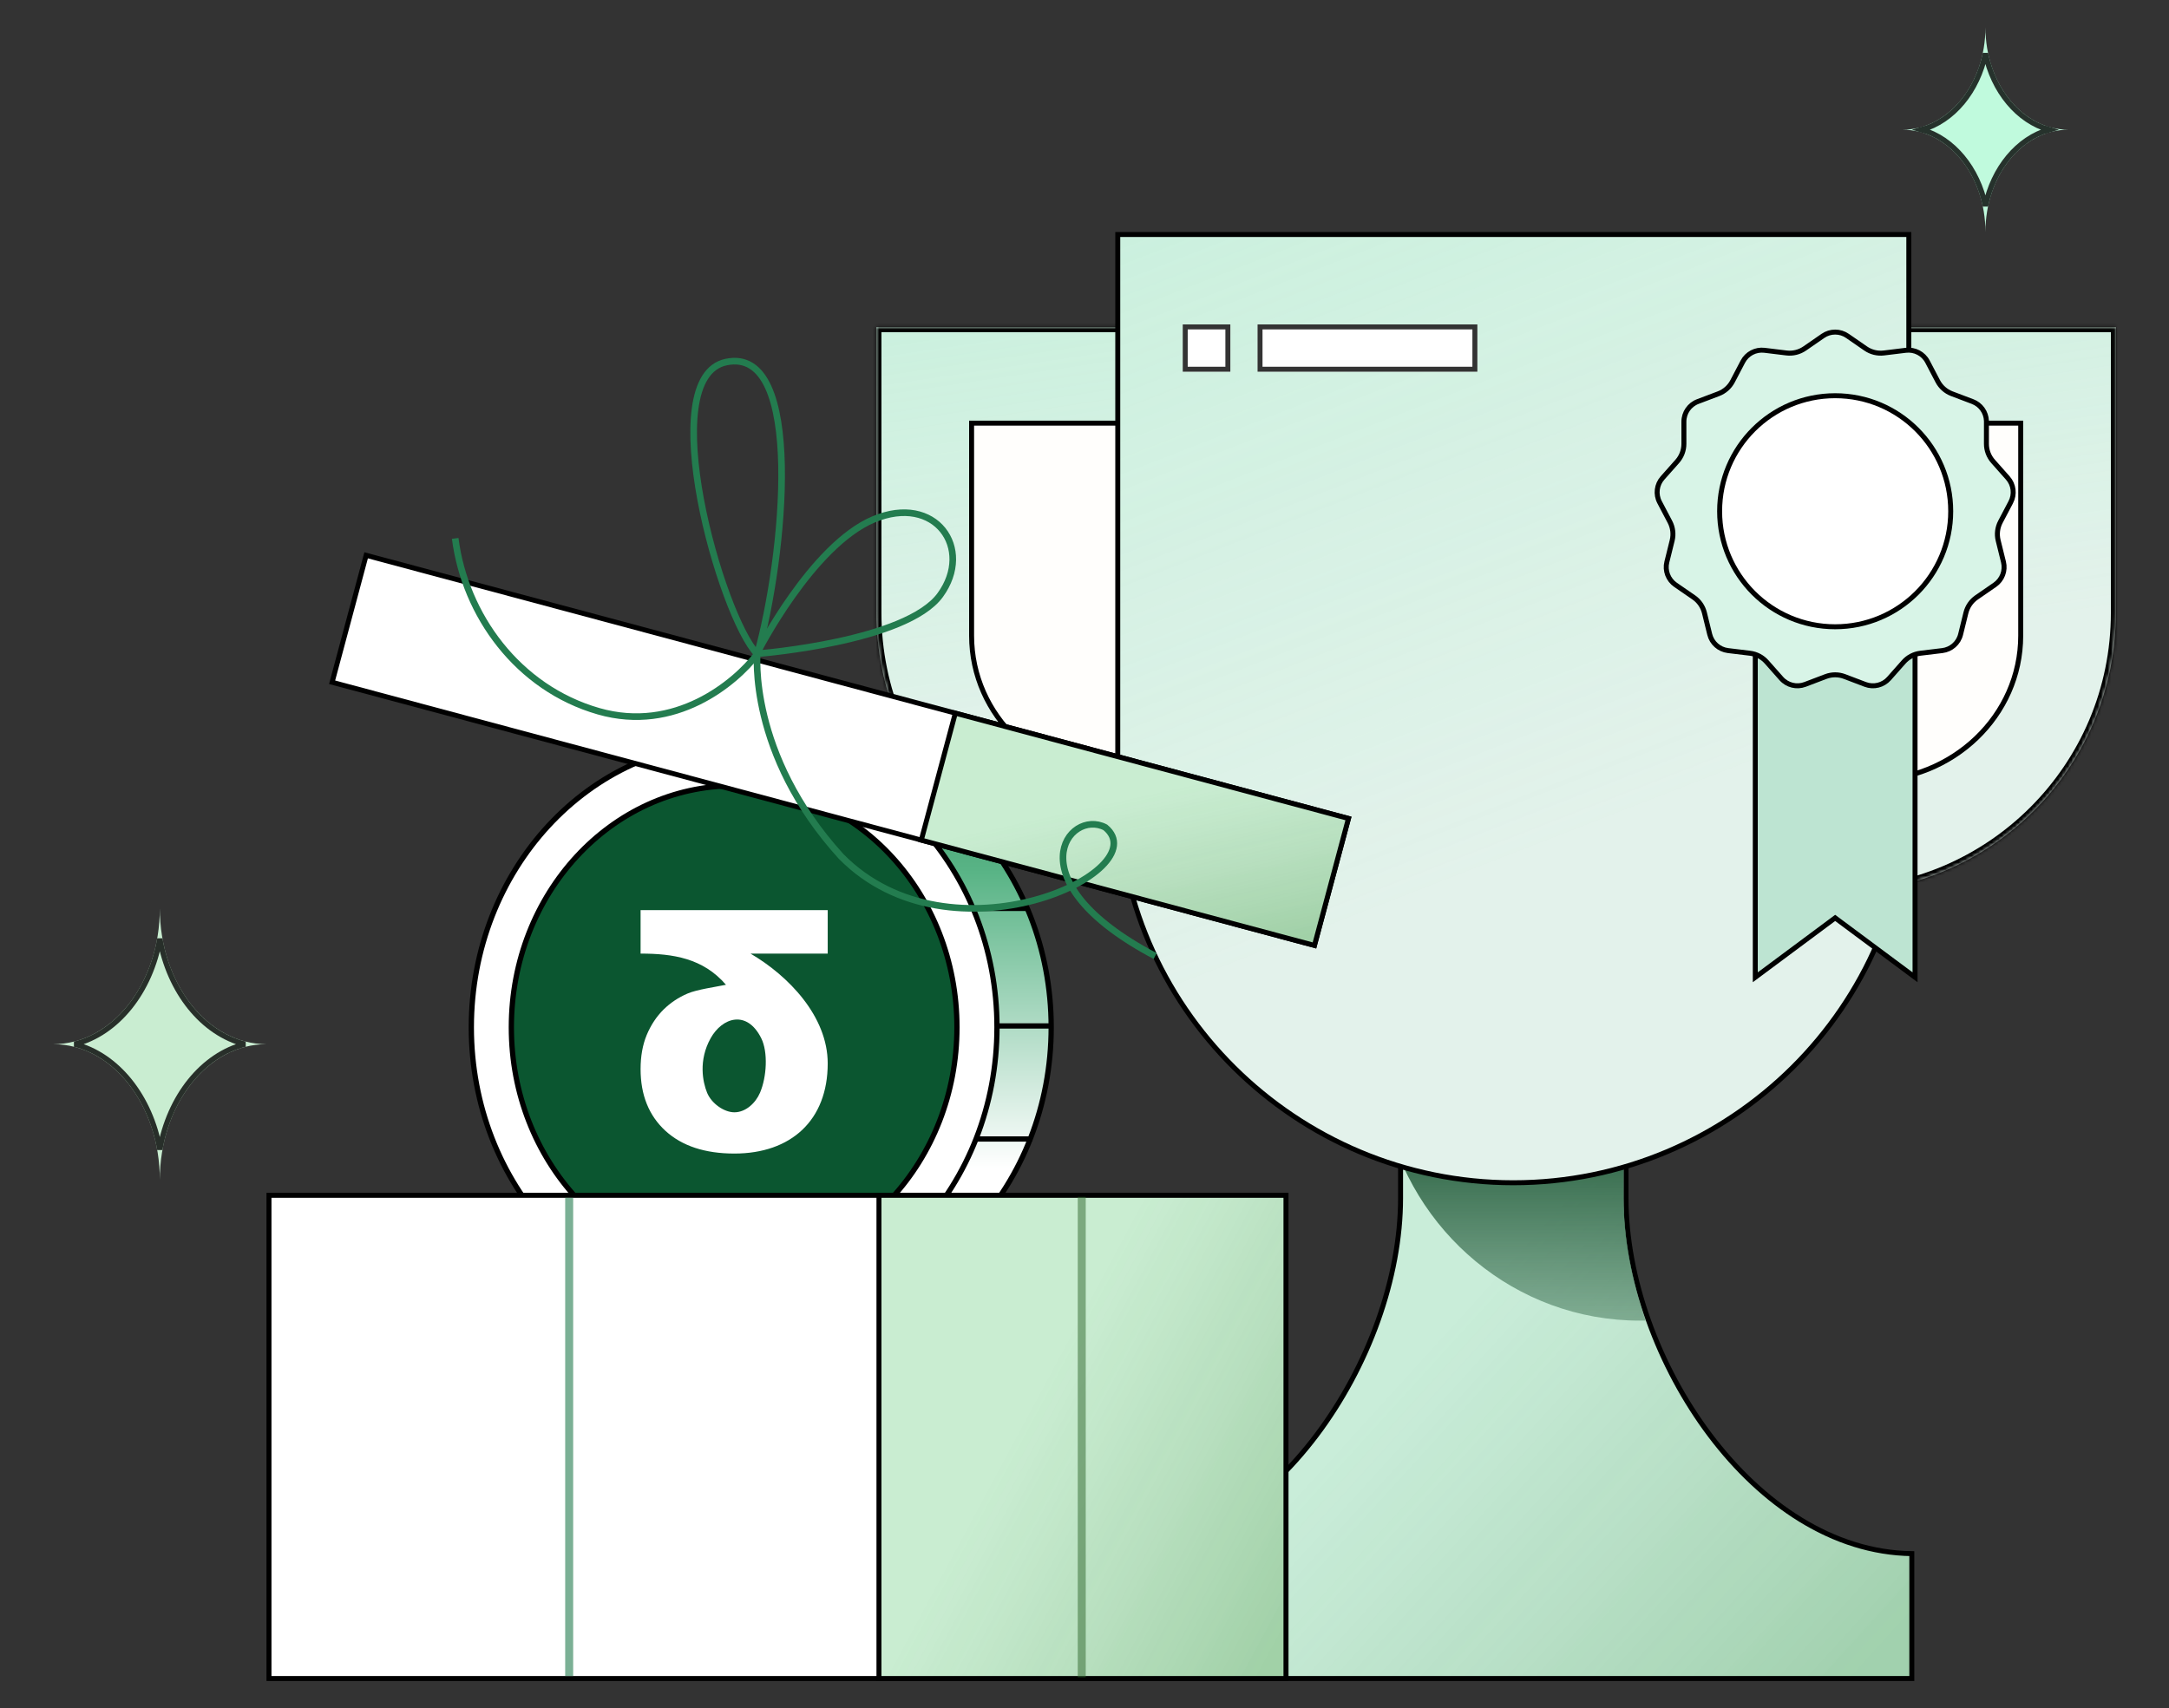
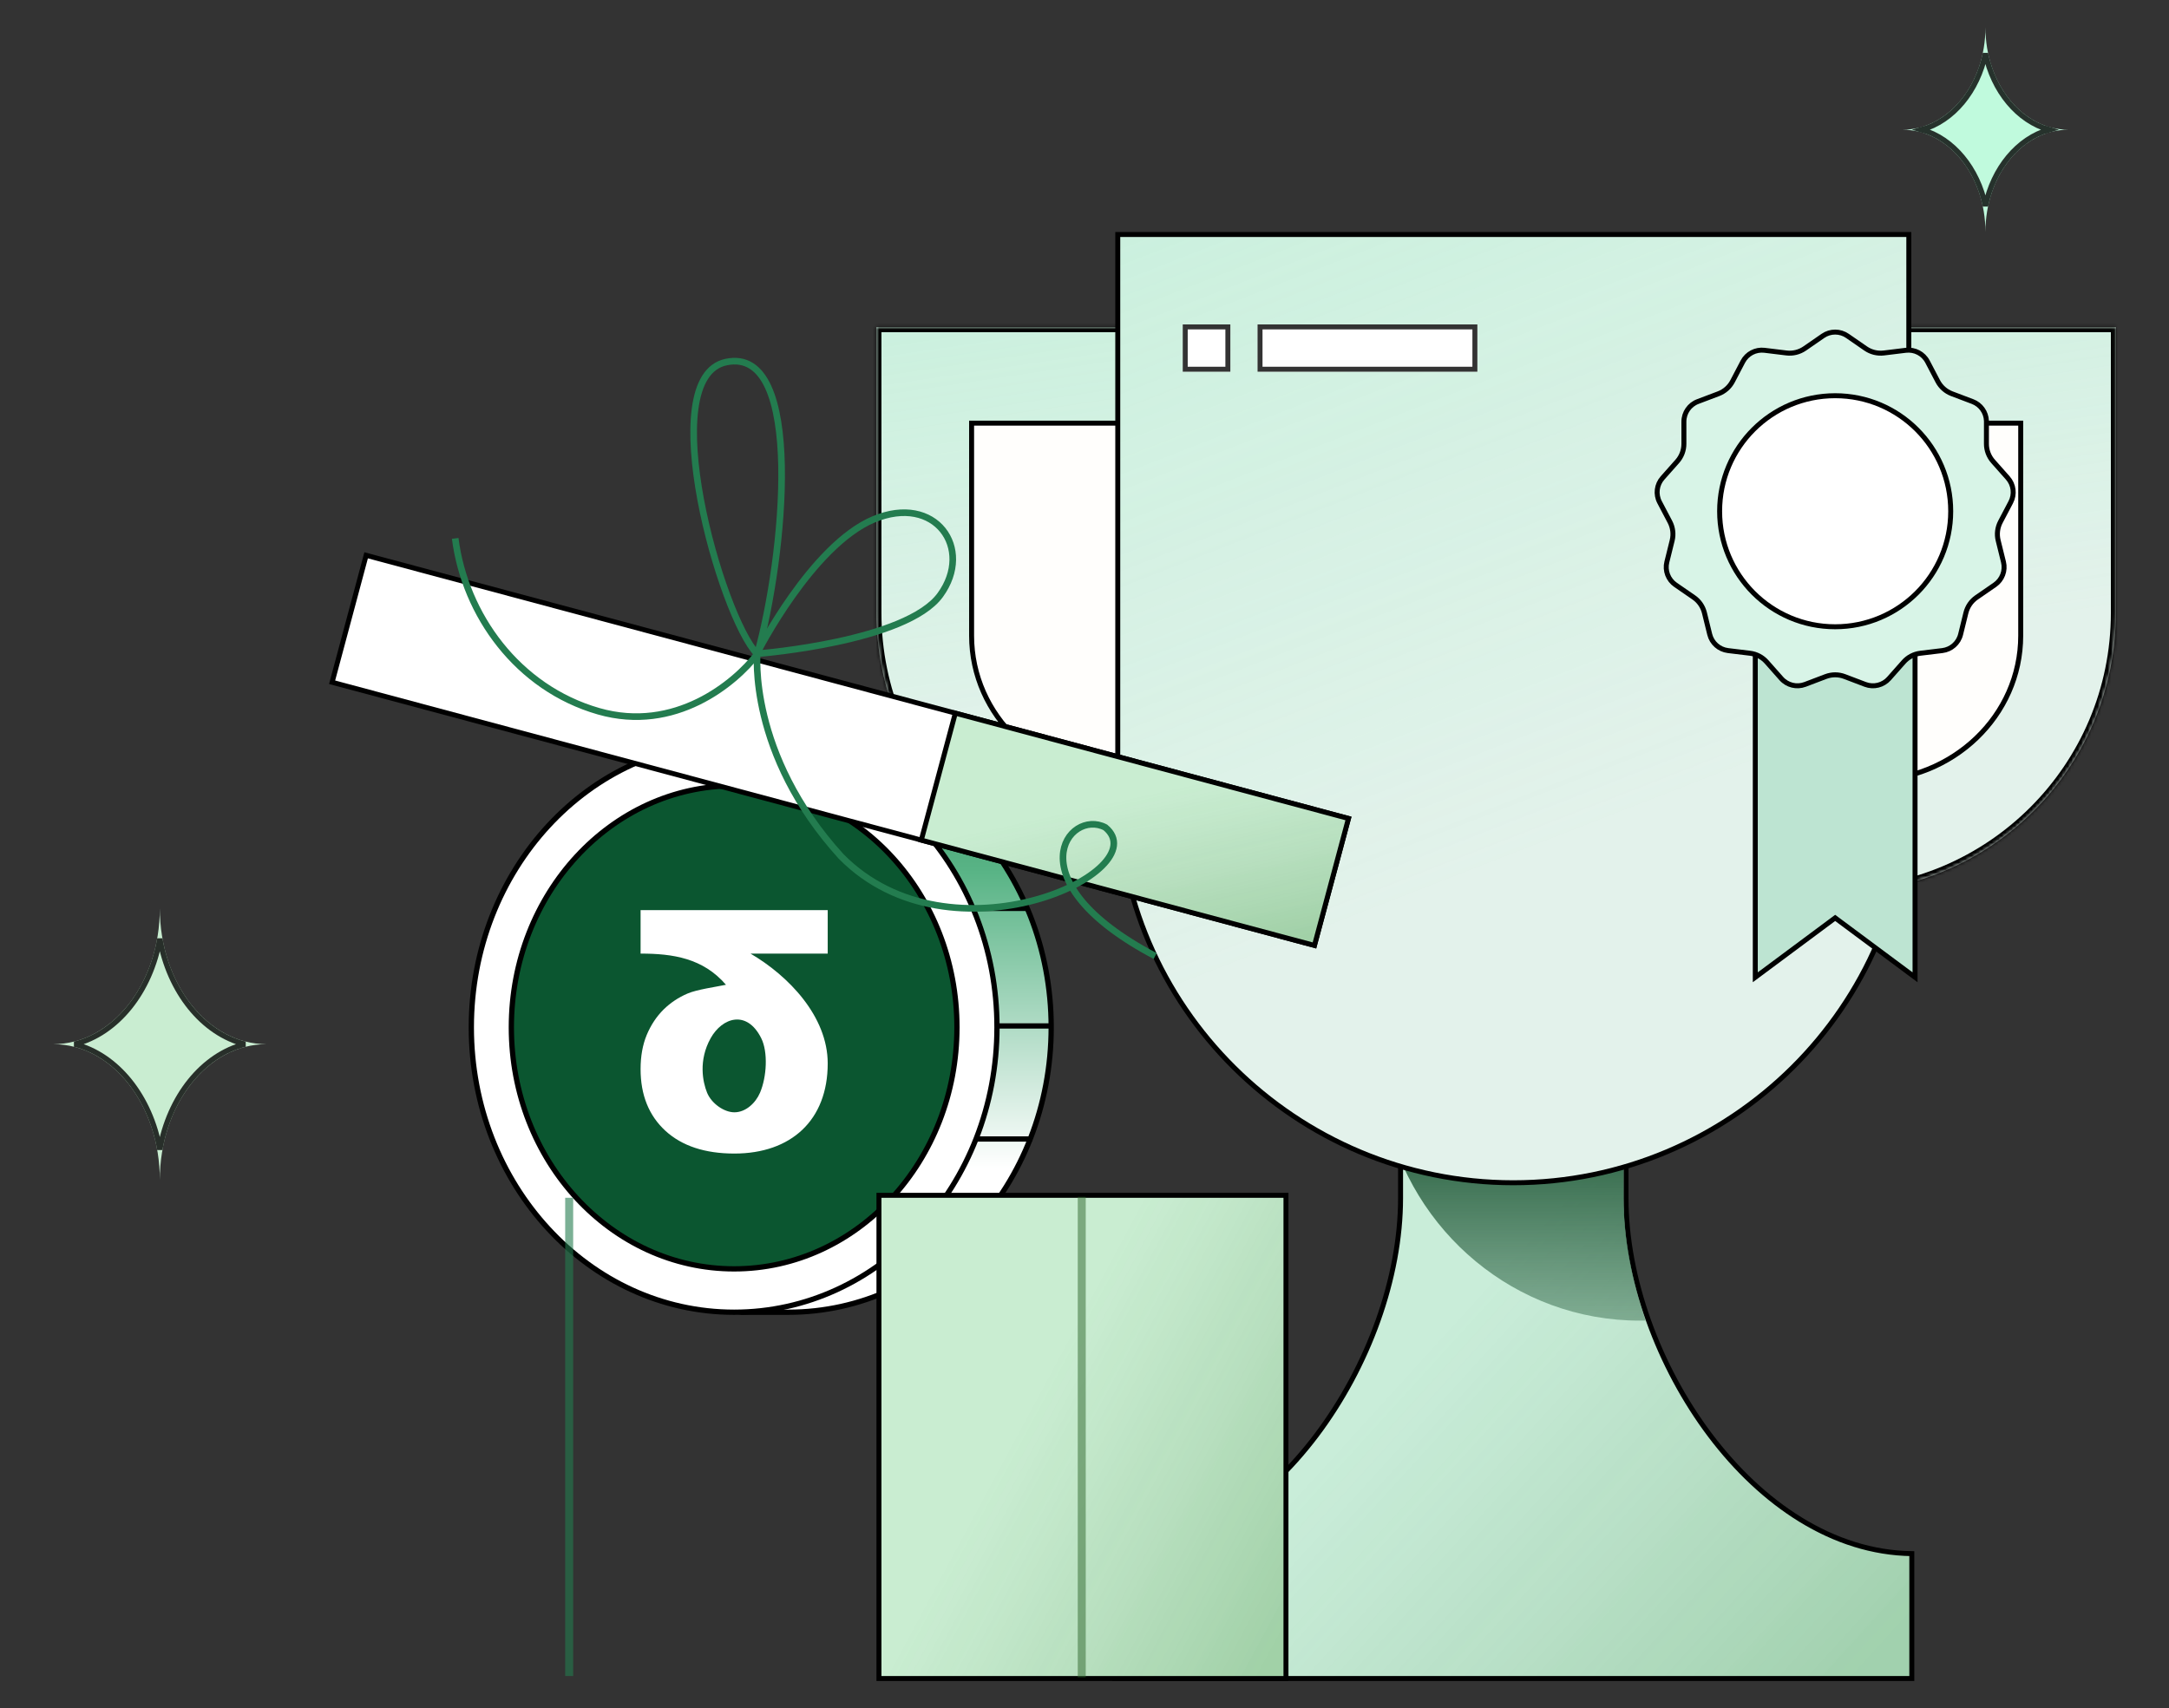
<svg xmlns="http://www.w3.org/2000/svg" width="655" height="516" viewBox="0 0 655 516" fill="none">
  <rect x="0" y="0" width="655" height="516" fill="#333333" stroke="none" />
  <path d="M491.029 338.896V361.908C491.029 385.945 500.756 412.752 516.459 433.552C531.995 454.131 553.48 468.948 577.333 469.253V506.972H336.643V469.253C360.496 468.948 381.981 454.13 397.517 433.551C413.22 412.751 422.945 385.945 422.945 361.908V338.896H491.029Z" fill="#C9EDD9" />
  <path d="M491.029 338.896V361.908C491.029 385.945 500.756 412.752 516.459 433.552C531.995 454.131 553.48 468.948 577.333 469.253V506.972H336.643V469.253C360.496 468.948 381.981 454.13 397.517 433.551C413.22 412.751 422.945 385.945 422.945 361.908V338.896H491.029Z" fill="url(#paint0_linear_3741_22)" fill-opacity="0.2" />
  <path d="M491.029 338.896V361.908C491.029 385.945 500.756 412.752 516.459 433.552C531.995 454.131 553.48 468.948 577.333 469.253V506.972H336.643V469.253C360.496 468.948 381.981 454.13 397.517 433.551C413.22 412.751 422.945 385.945 422.945 361.908V338.896H491.029Z" stroke="black" stroke-width="1.5" />
  <path d="M490.285 361.158C490.285 373.381 492.656 386.303 496.953 398.857C496.368 398.87 495.781 398.879 495.193 398.879C457.652 398.879 426.259 372.079 418.456 336.244V336.182H490.285V361.158Z" fill="url(#paint1_linear_3741_22)" fill-opacity="0.85" />
  <mask id="path-3-inside-1_3741_22" fill="white">
    <path d="M638.947 98.833V185.119C638.947 231.788 601.113 269.621 554.444 269.621H349.181C302.512 269.621 264.679 231.788 264.679 185.119V98.833H638.947Z" />
  </mask>
  <path d="M638.947 98.833V185.119C638.947 231.788 601.113 269.621 554.444 269.621H349.181C302.512 269.621 264.679 231.788 264.679 185.119V98.833H638.947Z" fill="#E3F2EB" />
  <path d="M638.947 98.833V185.119C638.947 231.788 601.113 269.621 554.444 269.621H349.181C302.512 269.621 264.679 231.788 264.679 185.119V98.833H638.947Z" fill="url(#paint2_linear_3741_22)" fill-opacity="0.2" />
  <path d="M638.947 98.833H640.447V97.333H638.947V98.833ZM349.181 269.621L349.181 271.121H349.181V269.621ZM264.679 98.833V97.333H263.179V98.833H264.679ZM638.947 98.833H637.447V185.119H638.947H640.447V98.833H638.947ZM638.947 185.119H637.447C637.447 230.96 600.285 268.121 554.444 268.121V269.621V271.121C601.941 271.121 640.447 232.617 640.447 185.119H638.947ZM554.444 269.621V268.121H349.181V269.621V271.121H554.444V269.621ZM349.181 269.621L349.181 268.121C303.34 268.121 266.179 230.96 266.179 185.119H264.679H263.179C263.179 232.617 301.683 271.121 349.181 271.121L349.181 269.621ZM264.679 185.119H266.179V98.833H264.679H263.179V185.119H264.679ZM264.679 98.833V100.333H638.947V98.833V97.333H264.679V98.833Z" fill="black" mask="url(#path-3-inside-1_3741_22)" />
  <path d="M610.218 127.81V192.011C610.218 216.142 589.762 235.761 564.459 235.761H339.166C313.863 235.761 293.407 216.142 293.407 192.011V127.81H610.218Z" fill="#FFFEFC" stroke="black" stroke-width="1.5" />
  <path d="M576.429 70.825V238.474C576.429 304.058 522.582 357.234 456.987 357.234C391.392 357.234 337.546 304.057 337.546 238.474V70.825H576.429Z" fill="#E3F2EB" />
  <path d="M576.429 70.825V238.474C576.429 304.058 522.582 357.234 456.987 357.234C391.392 357.234 337.546 304.057 337.546 238.474V70.825H576.429Z" fill="url(#paint3_linear_3741_22)" fill-opacity="0.2" />
  <path d="M576.429 70.825V238.474C576.429 304.058 522.582 357.234 456.987 357.234C391.392 357.234 337.546 304.057 337.546 238.474V70.825H576.429Z" stroke="black" stroke-width="1.5" />
  <rect x="357.166" y="97.987" width="14.38" height="14.283" fill="white" />
  <rect x="357.916" y="98.737" width="12.88" height="12.783" stroke="black" stroke-opacity="0.8" stroke-width="1.5" />
  <rect x="379.757" y="97.987" width="66.386" height="14.283" fill="white" />
  <rect x="380.507" y="98.737" width="64.886" height="12.783" stroke="black" stroke-opacity="0.8" stroke-width="1.5" />
  <path d="M578.31 167.34V295.175L554.636 277.572L554.188 277.24L553.741 277.572L530.067 295.175V167.34H578.31Z" fill="#BDE4D2" stroke="black" stroke-width="1.5" />
  <path d="M550.496 101.45C552.718 99.914 555.659 99.914 557.881 101.45L563.381 105.252C564.99 106.364 566.952 106.848 568.894 106.611L575.531 105.801C578.212 105.474 580.816 106.84 582.069 109.232L585.173 115.154C586.081 116.887 587.593 118.227 589.423 118.92L595.677 121.287C598.123 122.213 599.767 124.513 599.866 127.111L599.871 127.364L599.866 134.05C599.865 136.006 600.581 137.896 601.88 139.359L606.317 144.361C608.109 146.382 608.464 149.301 607.207 151.691L604.095 157.609C603.185 159.341 602.942 161.348 603.412 163.247L605.015 169.738C605.663 172.36 604.621 175.109 602.397 176.642L596.892 180.437C595.281 181.547 594.134 183.21 593.667 185.11L592.071 191.603C591.426 194.225 589.225 196.175 586.544 196.499L579.906 197.301C577.963 197.535 576.174 198.475 574.878 199.94L570.447 204.947C568.657 206.97 565.803 207.674 563.278 206.715L557.027 204.34C555.198 203.645 553.177 203.645 551.348 204.34L545.098 206.715C542.574 207.674 539.719 206.97 537.929 204.947L533.499 199.94C532.202 198.475 530.413 197.535 528.47 197.301L521.833 196.499C519.151 196.175 516.95 194.225 516.305 191.603L514.71 185.11C514.243 183.21 513.095 181.547 511.484 180.437L505.979 176.642C503.756 175.109 502.712 172.36 503.36 169.738L504.965 163.247C505.434 161.348 505.19 159.341 504.28 157.609L501.17 151.691C499.913 149.301 500.267 146.382 502.059 144.361L506.497 139.359C507.795 137.896 508.512 136.006 508.51 134.05L508.506 127.364C508.504 124.663 510.174 122.243 512.7 121.287L518.954 118.92C520.784 118.227 522.296 116.887 523.204 115.154L526.307 109.232C527.561 106.84 530.164 105.473 532.845 105.801L539.482 106.611C541.424 106.848 543.386 106.364 544.996 105.252L550.496 101.45Z" fill="#D8F4E7" stroke="black" stroke-width="1.5" />
  <circle cx="554.188" cy="154.412" r="34.892" fill="white" stroke="black" stroke-width="1.5" />
  <path d="M238.072 224.24C281.846 224.24 317.44 262.705 317.44 310.29C317.44 357.875 281.846 396.339 238.072 396.339H224.011C187.007 389.092 158.705 352.617 158.705 310.29C158.705 268.215 187.196 231.768 223.888 224.24H238.072Z" fill="url(#paint4_linear_3741_22)" stroke="black" stroke-width="1.593" />
  <path d="M300.721 309.872H317.11" stroke="black" stroke-width="1.593" />
  <path d="M295.258 344.017H311.647" stroke="black" stroke-width="1.593" />
  <path d="M274.092 374.8H290.481" stroke="black" stroke-width="1.593" />
  <path d="M293.892 274.364H310.281" stroke="black" stroke-width="1.593" />
  <path d="M273.406 245.684H290.748" stroke="black" stroke-width="1.593" />
  <path d="M221.699 224.24C265.474 224.24 301.068 262.705 301.068 310.29C301.067 357.875 265.474 396.339 221.699 396.339C177.925 396.339 142.332 357.875 142.332 310.29C142.332 262.705 177.925 224.24 221.699 224.24Z" fill="white" stroke="black" stroke-width="1.593" />
  <path d="M221.699 237.333C258.799 237.333 288.98 269.935 288.98 310.289C288.98 350.642 258.799 383.245 221.699 383.246C184.599 383.246 154.417 350.643 154.417 310.289C154.417 269.935 184.599 237.333 221.699 237.333Z" fill="#0B5630" stroke="black" stroke-width="1.593" />
  <path d="M249.956 321.2C249.956 338.368 238.876 348.415 221.774 348.415C212.9 348.415 205.96 346.128 200.954 341.555C195.948 336.952 193.445 330.735 193.445 322.903C193.445 319.018 194.063 315.58 195.298 312.591C196.566 309.572 198.272 307.002 200.418 304.879C202.498 302.847 204.903 301.248 207.634 300.082C210.364 298.886 216.24 298.064 219.23 297.437C212.298 289.387 203.185 288.021 193.445 288.021V274.882H249.956V288.021H226.642C238.092 294.726 249.956 306.963 249.956 321.2ZM229.877 313.571C225.528 304.879 218.094 307.323 214.607 313.571C210.882 320.246 212.202 326.788 213.525 330.032C214.847 333.276 218.632 335.956 221.774 335.956C225.188 335.956 228.185 333.156 229.516 330.032C231.545 325.273 231.969 317.753 229.877 313.571Z" fill="white" />
-   <rect x="81.228" y="361.028" width="307.111" height="145.945" fill="white" stroke="black" stroke-width="1.5" />
  <rect x="265.429" y="361.028" width="122.91" height="145.945" fill="#C9EDD1" />
  <rect x="265.429" y="361.028" width="122.91" height="145.945" fill="url(#paint5_linear_3741_22)" fill-opacity="0.2" />
  <rect x="265.429" y="361.028" width="122.91" height="145.945" stroke="black" stroke-width="1.5" />
  <path opacity="0.5" d="M326.668 361.481V506.62" stroke="#2E662D" stroke-width="2.414" />
  <path opacity="0.6" d="M171.882 361.771L171.882 506.224" stroke="#237C4F" stroke-width="2.414" />
  <rect x="110.567" y="167.723" width="307.111" height="39.697" transform="rotate(15 110.567 167.723)" fill="white" stroke="black" stroke-width="1.5" />
  <rect x="288.492" y="215.398" width="122.91" height="39.697" transform="rotate(15 288.492 215.398)" fill="#C9EDD1" />
  <rect x="288.492" y="215.398" width="122.91" height="39.697" transform="rotate(15 288.492 215.398)" fill="url(#paint6_linear_3741_22)" fill-opacity="0.2" />
  <rect x="288.492" y="215.398" width="122.91" height="39.697" transform="rotate(15 288.492 215.398)" stroke="black" stroke-width="1.5" />
  <path d="M348.842 288.755C305.696 265.976 322.791 244.114 333.792 249.905C349.739 263.021 287.277 292.517 253.99 258.655C225.723 227.567 228.693 197.125 228.693 197.125C228.693 197.125 245.115 164.778 263.788 156.885C282.461 148.993 294.155 165.68 283.924 179.735C273.693 193.79 229.589 197.365 229.589 197.365" stroke="#237C4F" stroke-width="2" />
  <path d="M137.461 162.614C140.418 185.745 156.332 207.812 180.767 214.825C203.774 221.428 221.933 206.397 228.682 197.57M228.682 197.57C229.101 197.022 228.353 198.094 228.691 197.587C236.832 168.375 243.2 104.373 219.303 109.353C197.193 113.963 217.739 186.233 228.682 197.57Z" stroke="#237C4F" stroke-width="2" />
  <path d="M48.266 274.363C48.266 297.013 62.688 315.375 80.478 315.375C62.688 315.375 48.266 333.736 48.266 356.387C48.266 333.736 33.844 315.375 16.053 315.375C33.844 315.375 48.266 297.013 48.266 274.363Z" fill="#C9EDD1" />
  <path d="M48.265 283.531C51.092 299.507 61.148 312.154 74.012 315.375C61.148 318.596 51.092 331.242 48.265 347.218C45.438 331.242 35.382 318.596 22.518 315.375C35.382 312.154 45.439 299.508 48.265 283.531Z" stroke="black" stroke-opacity="0.8" stroke-width="1.6" />
  <path d="M599.564 8.276C599.564 25.342 610.776 39.176 624.606 39.176C610.776 39.176 599.564 53.01 599.564 70.075C599.564 53.01 588.352 39.176 574.522 39.176C588.352 39.176 599.564 25.342 599.564 8.276Z" fill="#C0FADD" />
  <path d="M599.564 16.121C601.93 27.505 609.328 36.52 618.8 39.176C609.328 41.832 601.93 50.846 599.564 62.23C597.197 50.846 589.8 41.832 580.328 39.176C589.8 36.52 597.198 27.505 599.564 16.121Z" stroke="black" stroke-opacity="0.8" stroke-width="1.6" />
  <defs>
    <linearGradient id="paint0_linear_3741_22" x1="406.862" y1="433.201" x2="527.586" y2="543.076" gradientUnits="userSpaceOnUse">
      <stop stop-color="#336A33" stop-opacity="0" />
      <stop offset="1" stop-color="#005F00" />
    </linearGradient>
    <linearGradient id="paint1_linear_3741_22" x1="457.705" y1="353.989" x2="457.705" y2="398.879" gradientUnits="userSpaceOnUse">
      <stop stop-color="#255C3C" />
      <stop offset="1" stop-color="#255C3C" stop-opacity="0.5" />
    </linearGradient>
    <linearGradient id="paint2_linear_3741_22" x1="365.874" y1="77.164" x2="391.587" y2="250.226" gradientUnits="userSpaceOnUse">
      <stop stop-color="#64EAA6" />
      <stop offset="0.832" stop-color="#64EAA6" stop-opacity="0" />
    </linearGradient>
    <linearGradient id="paint3_linear_3741_22" x1="401.791" y1="33.546" x2="502.722" y2="292.37" gradientUnits="userSpaceOnUse">
      <stop stop-color="#64EAA6" />
      <stop offset="0.832" stop-color="#64EAA6" stop-opacity="0" />
    </linearGradient>
    <linearGradient id="paint4_linear_3741_22" x1="238.072" y1="223.443" x2="238.072" y2="397.136" gradientUnits="userSpaceOnUse">
      <stop stop-color="#399264" />
      <stop offset="0.231" stop-color="#59B486" />
      <stop offset="0.745" stop-color="white" />
      <stop offset="1" stop-color="white" />
    </linearGradient>
    <linearGradient id="paint5_linear_3741_22" x1="301.135" y1="442.928" x2="389.09" y2="490.221" gradientUnits="userSpaceOnUse">
      <stop stop-color="#336A33" stop-opacity="0" />
      <stop offset="1" stop-color="#005F00" />
    </linearGradient>
    <linearGradient id="paint6_linear_3741_22" x1="324.418" y1="237.571" x2="348.523" y2="283.962" gradientUnits="userSpaceOnUse">
      <stop stop-color="#336A33" stop-opacity="0" />
      <stop offset="1" stop-color="#005F00" />
    </linearGradient>
  </defs>
</svg>